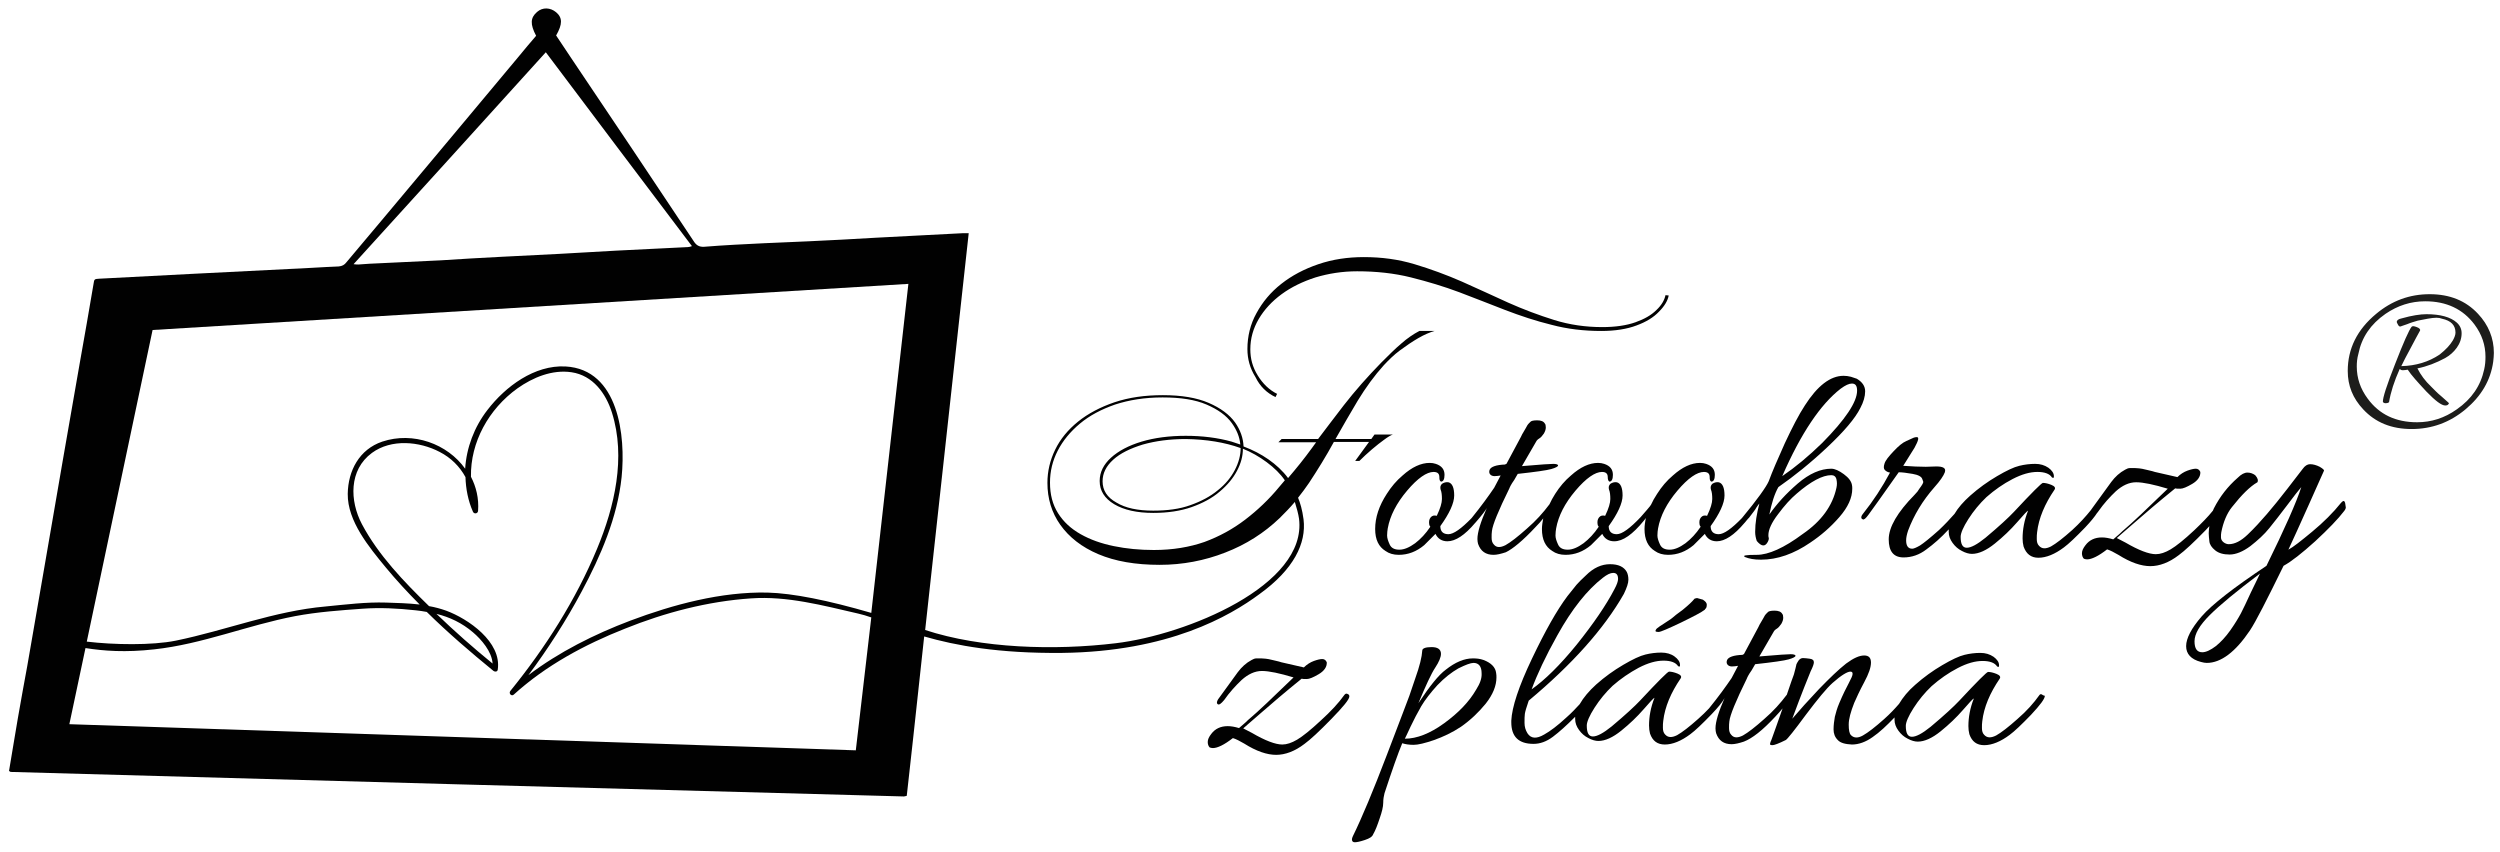
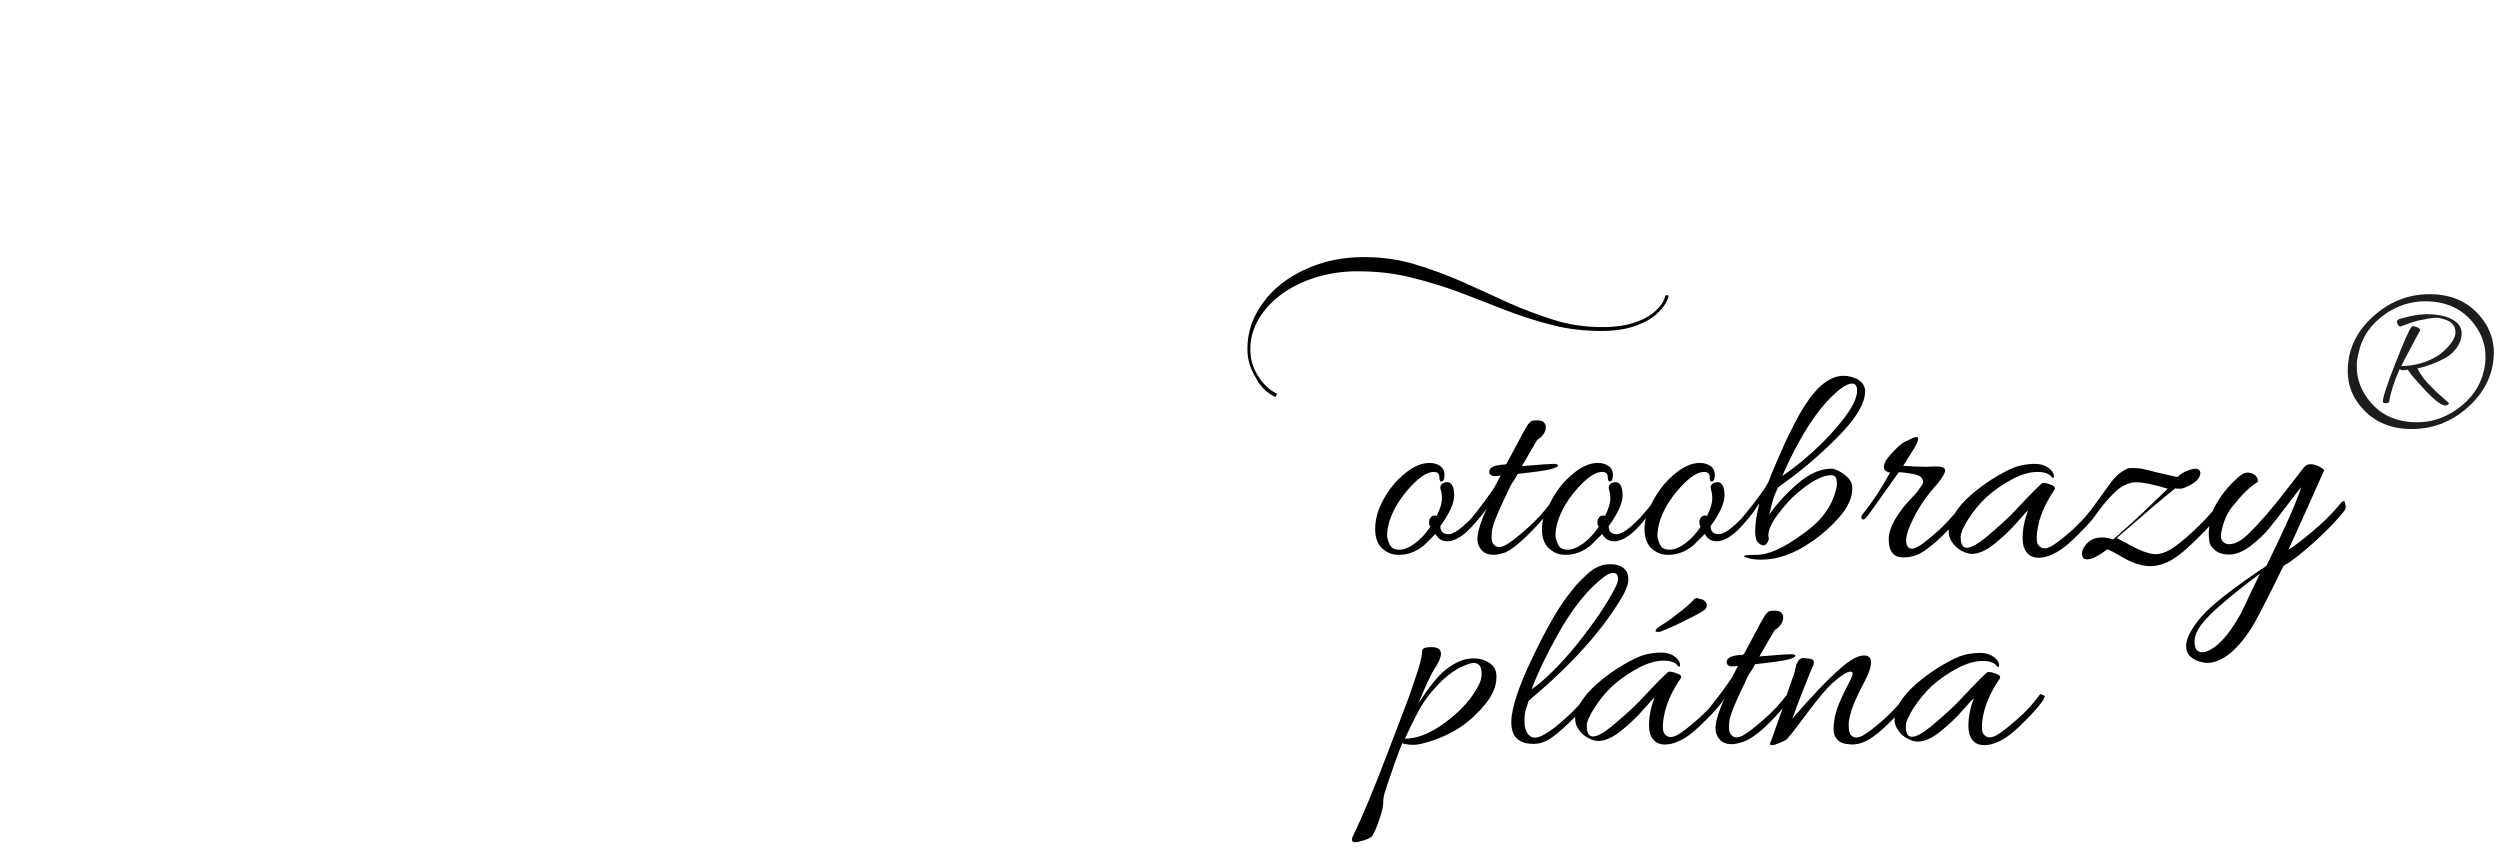
<svg xmlns="http://www.w3.org/2000/svg" version="1.1" id="Vrstva_1" x="0px" y="0px" viewBox="0 0 775 264" style="enable-background:new 0 0 775 264;" xml:space="preserve">
  <style type="text/css">
	.st0{fill:#010101;}
	.st1{fill:#1D1D1B;}
</style>
  <g>
    <path class="st0" d="M395.4,123.1l0.5-1c-2.4-1.2-4.4-3.1-6-5.7c-1.6-2.6-2.3-5.2-2.3-8.1c0-3.4,0.9-6.5,2.6-9.4   c1.7-2.9,4.1-5.5,7.1-7.7c3-2.2,6.5-3.9,10.5-5.2c4-1.2,8.3-1.9,12.9-1.9c5.9,0,11.5,0.6,16.7,1.9c5.2,1.3,10.2,2.8,15,4.6   c4.8,1.8,9.5,3.7,14.2,5.5c4.7,1.8,9.5,3.4,14.4,4.6c4.9,1.3,10,1.9,15.4,1.9c4.3,0,8-0.6,10.9-1.7c3-1.1,5.3-2.5,7-4.3   c1.7-1.7,2.7-3.4,3-5l-1-0.1c-0.3,1.5-1.2,3.1-2.8,4.6c-1.6,1.6-3.7,2.8-6.5,3.8c-2.8,1-6.3,1.5-10.3,1.5c-5.1,0-10.1-0.7-14.9-2.2   c-4.8-1.5-9.6-3.3-14.3-5.4c-4.7-2.2-9.5-4.3-14.3-6.5c-4.8-2.1-9.7-3.9-14.7-5.4c-5-1.5-10.2-2.2-15.7-2.2c-5,0-9.7,0.7-14.1,2.2   c-4.4,1.5-8.2,3.5-11.5,6.1c-3.3,2.6-5.8,5.6-7.7,9.1c-1.9,3.4-2.8,7.2-2.8,11.1c0,3.1,0.8,6,2.5,8.7   C390.6,119.8,392.7,121.8,395.4,123.1" />
    <path class="st0" d="M476,163.4c1-1,1.8-1.9,2.4-2.7c-0.2,1.1-0.4,2.2-0.4,3.3c0,3.3,1.1,5.5,3.2,6.8c1.1,0.8,2.5,1.2,4.1,1.2   c2.9,0,5.5-1,7.9-3c1.1-1.1,2.3-2.3,3.5-3.5c0.7,1.5,2,2.3,3.7,2.3c2.7,0,5.7-2.1,9.2-6.4c0.2-0.3,0.4-0.5,0.6-0.8   c-0.2,1.1-0.4,2.3-0.4,3.4c0,3.3,1.1,5.5,3.2,6.8c1.1,0.8,2.5,1.2,4.1,1.2c2.9,0,5.5-1,7.9-3c1.1-1.1,2.3-2.3,3.5-3.5   c0.7,1.5,2,2.3,3.7,2.3c2.5,0,5.4-1.9,8.6-5.7c0,0,0.1-0.1,0.1-0.1c0.3-0.4,0.6-0.7,0.9-1.1c0.1-0.1,0.3-0.3,0.4-0.4   c0.1-0.1,0.2-0.3,0.3-0.4c1-1.3,1.7-2.2,2-2.8c0.4-0.6,0.7-1,0.9-1.2c-0.8,3.1-1.3,6-1.3,8.8c0,1,0.2,1.9,0.5,2.8   c1.5,1.8,2.6,1.8,3.4,0.3c0.3-0.6,0.4-1,0.3-1.3c-0.1-0.3-0.1-0.5-0.1-0.8c0-1.7,1-3.9,3-6.5c2-2.7,3.9-4.8,5.8-6.4   c4.4-3.8,8-5.7,10.7-5.7c0.8,0,1.4,0.4,1.6,1.3c0.2,0.9,0.2,1.7,0,2.6c-1.2,5.6-4.7,10.4-10.4,14.3c-5.9,4.4-10.7,6.5-14.3,6.5   c-3.4,0-4.6,0.2-3.6,0.7c1.2,0.5,2.8,0.8,4.9,0.8c5.1,0,10.2-1.8,15.3-5.3c3.3-2.2,6.3-4.8,9-7.9c2.7-3.1,4-6,4-8.8   c0-0.4,0-0.8-0.1-1.2c-0.2-1.1-1-2.2-2.5-3.3c-1.5-1.1-2.8-1.7-3.9-1.7c-3.3,0-6.8,1.5-10.4,4.6c-3.6,3.1-6.5,6.3-8.8,9.6   c0.7-3.5,1.6-6.4,2.8-8.5c4.9-3.4,10-7.5,15.2-12.4c5.2-4.9,8.6-8.9,10.2-12.1c1-1.9,1.5-3.6,1.5-5.2c0-1.6-0.9-2.9-2.6-3.9   l-1.8-0.6c-0.8-0.2-1.5-0.3-2.3-0.3c-4.1,0-8.1,3.1-12,9.2c-1.9,2.9-3.9,6.8-6.2,11.7c-2.2,4.9-3.9,8.8-5,11.8   c-0.8,1.8-3.5,5.6-8.3,11.4c0,0,0,0,0,0c-3.2,3.3-5.6,5-7.2,5c-1.6,0-2.5-0.8-2.5-2.5c2.8-3.9,4.3-7.1,4.3-9.5   c0-2.4-0.6-3.8-1.8-4.1c-0.8-0.1-1.4,0.1-2,0.5c-0.5,0.5-0.6,1.1-0.4,1.8c0.3,0.7,0.4,1.7,0.4,2.9c0,1.2-0.5,2.9-1.6,5.2   c-0.8-0.2-1.4-0.1-1.9,0.5c-0.5,0.6-0.6,1.4-0.4,2.4l0.3,0.5c-1.4,2.1-3,3.8-4.7,5.1c-1.8,1.3-3.4,2-4.9,2c-1.5,0-2.5-0.5-3-1.6   c-0.5-1.1-0.8-2-0.8-2.8c0-0.8,0.1-1.6,0.2-2.2c0.7-3.9,2.7-7.8,6-11.7c3.3-3.9,6.1-5.8,8.2-5.8c1.2,0,1.8,0.5,1.8,1.6   c0,0.8,0.1,1.2,0.5,1.4c0.7,0,1.1-0.7,1.1-2.1c0-1.7-0.9-2.8-2.7-3.4c-0.6-0.2-1.2-0.3-1.9-0.3c-2.7,0-5.5,1.3-8.4,3.9   c-1.9,1.6-3.5,3.5-4.9,5.7c-0.8,1.2-1.4,2.3-1.9,3.4c-0.1,0.1-0.2,0.2-0.2,0.3c-0.4,0.5-1.4,1.7-3,3.5c-3.3,3.5-5.8,5.3-7.4,5.3   c-1.6,0-2.5-0.8-2.5-2.5c2.8-3.9,4.3-7.1,4.3-9.5c0-2.4-0.6-3.8-1.8-4.1c-0.8-0.1-1.4,0.1-2,0.5c-0.5,0.5-0.6,1.1-0.4,1.8   c0.3,0.7,0.4,1.7,0.4,2.9c0,1.2-0.5,2.9-1.6,5.2c-0.8-0.2-1.4-0.1-1.9,0.5c-0.5,0.6-0.6,1.4-0.4,2.4l0.3,0.5   c-1.4,2.1-3,3.8-4.7,5.1c-1.8,1.3-3.4,2-4.9,2c-1.5,0-2.5-0.5-3-1.6c-0.5-1.1-0.8-2-0.8-2.8c0-0.8,0.1-1.6,0.2-2.2   c0.7-3.9,2.7-7.8,6-11.7c3.3-3.9,6.1-5.8,8.2-5.8c1.2,0,1.8,0.5,1.8,1.6c0,0.8,0.2,1.2,0.5,1.4c0.7,0,1.1-0.7,1.1-2.1   c0-1.7-0.9-2.8-2.7-3.4c-0.6-0.2-1.2-0.3-1.9-0.3c-2.7,0-5.5,1.3-8.4,3.9c-1.9,1.6-3.5,3.5-4.9,5.7c-0.7,1.1-1.3,2.2-1.8,3.3   c0,0-0.1,0-0.1,0.1c-1.8,2.4-4,4.9-6.9,7.4c-2.8,2.5-5,4.2-6.6,5.1c-1.6,0.8-2.8,0.8-3.6-0.2c-0.5-0.5-0.7-1.2-0.7-2.1   c0-0.8,0-1.5,0.1-2.1c0.2-1.9,2-6.3,5.4-13.2c0.1-0.3,0.5-1.2,1.5-2.6c0.4-0.7,0.8-1.4,1.1-1.9c5.5-0.6,9-1.1,10.4-1.5   c1.4-0.4,2.1-0.8,2.1-1.1c0-0.3-0.5-0.5-1.5-0.5c-1,0-3.8,0.2-8.5,0.6l-1.2,0.1l4.4-7.6c0.2-0.4,0.5-0.7,1-1   c0.5-0.3,0.9-0.8,1.4-1.5c0.4-0.7,0.6-1.3,0.6-1.9c0-0.6-0.1-1-0.3-1.2c-0.4-0.7-1.2-1-2.4-1c-1.2,0-1.9,0.2-2.1,0.5l-0.4,0.4   c-0.1,0.1-0.3,0.3-0.5,0.6c-0.2,0.3-0.3,0.6-0.5,0.9c-0.2,0.3-0.4,0.7-0.7,1.2c-0.3,0.5-0.6,1-0.8,1.5l-4.5,8.4   c-0.2,0-0.3,0.1-0.4,0.2c-2.8,0.1-4.4,0.7-4.8,1.6c-0.2,0.5-0.2,1,0.1,1.4c0.3,0.4,0.8,0.6,1.4,0.6c0.6,0,1.3-0.1,1.9-0.2   c-1.3,2.5-2,3.8-2,3.8c-1.7,2.5-4,5.7-7,9.4c0,0,0,0,0,0c-3.2,3.3-5.6,5-7.2,5c-1.6,0-2.5-0.8-2.5-2.5c2.8-3.9,4.3-7.1,4.3-9.5   c0-2.4-0.6-3.8-1.8-4.1c-0.8-0.1-1.4,0.1-2,0.5c-0.5,0.5-0.6,1.1-0.4,1.8c0.3,0.7,0.4,1.7,0.4,2.9c0,1.2-0.5,2.9-1.6,5.2   c-0.8-0.2-1.4-0.1-1.9,0.5c-0.5,0.6-0.6,1.4-0.4,2.4l0.3,0.5c-1.4,2.1-3,3.8-4.7,5.1c-1.8,1.3-3.4,2-4.9,2c-1.5,0-2.5-0.5-3-1.6   c-0.5-1.1-0.8-2-0.8-2.8c0-0.8,0.1-1.6,0.2-2.2c0.7-3.9,2.7-7.8,6-11.7c3.3-3.9,6.1-5.8,8.2-5.8c1.2,0,1.8,0.5,1.8,1.6   c0,0.8,0.1,1.2,0.5,1.4c0.7,0,1.1-0.7,1.1-2.1c0-1.7-0.9-2.8-2.7-3.4c-0.6-0.2-1.2-0.3-1.9-0.3c-2.7,0-5.5,1.3-8.4,3.9   c-1.9,1.6-3.5,3.5-4.9,5.7c-2.4,3.7-3.6,7.3-3.6,10.9c0,3.3,1.1,5.5,3.2,6.8c1.1,0.8,2.5,1.2,4.1,1.2c2.9,0,5.5-1,7.9-3   c1.1-1.1,2.3-2.3,3.5-3.5c0.7,1.5,2,2.3,3.7,2.3c2.5,0,5.4-1.9,8.6-5.7c0,0,0.1-0.1,0.1-0.1c2.1-2.4,3.2-3.9,3.5-4.5   c-1.9,4.3-2.9,7.5-2.9,9.6c0,0.6,0.1,1.1,0.2,1.5c0.8,2.3,2.4,3.4,4.8,3.4c1,0,2.3-0.3,3.8-0.8C468.9,170.2,472.1,167.6,476,163.4    M570.6,120.5c1.5-1.1,2.6-1.6,3.5-1.6c1.1,0,1.6,0.7,1.6,2.2c0,3.5-3.6,8.9-10.8,16.2c-4.2,4.1-8.3,7.5-12.4,10.3   C558.3,134.3,564.4,125.3,570.6,120.5" />
    <path class="st0" d="M726.9,155.7c-0.2-0.6-0.6-0.5-1.2,0.2c-2.4,3-5.4,6-8.9,8.9c-3.5,2.9-5.9,4.8-7.4,5.6   c1.3-2.8,3.5-7.6,6.4-14.1c2.9-6.6,4.5-10,4.6-10.3c0.2-0.3-0.3-0.7-1.3-1.3c-1-0.5-2-0.8-3-0.8c-0.8,0-1.6,0.5-2.3,1.5   c-0.8,1-2.3,3-4.7,6.1c-2.4,3.1-4.5,5.7-6.4,7.9c-1.9,2.2-3.8,4.3-5.9,6.3c-2.1,2-4,3-5.9,3c-0.5,0-1.1-0.2-1.6-0.6   c-0.5-0.4-0.8-0.9-0.8-1.5s0-1.2,0.1-1.6c0.6-3.1,1.7-5.8,3.3-7.8c3-3.8,5.6-6.4,7.9-7.7c0.3-0.6,0.1-1.3-0.7-2.2   c-0.7-0.5-1.5-0.8-2.4-0.8c-0.9,0-1.9,0.5-3,1.6c-3.1,2.7-5.5,5.8-7.4,9.5c-0.1,0.2-0.2,0.4-0.3,0.7c-1.5,1.9-3.5,3.9-5.8,6.1   c-3.1,2.9-5.6,4.9-7.3,5.9c-1.7,1-3.2,1.5-4.6,1.5c-2.1,0-5.3-1.2-9.4-3.6l-2.7-1.4c0.4-0.3,2.1-1.9,5.4-4.7   c3.2-2.8,7.4-6.4,12.7-10.7c0.3,0.1,0.8,0.1,1.6,0.1c0.8,0,2-0.5,3.7-1.5c1.7-1,2.6-2.3,2.5-3.7c-0.3-0.7-0.8-1-1.4-1   s-1.5,0.2-2.6,0.6c-1.1,0.4-2.2,1.1-3.1,2l-7-1.6c-0.2-0.1-1-0.3-2.3-0.6c-1.3-0.3-2.1-0.5-2.5-0.5c-0.4,0-0.9-0.1-1.4-0.1   c-0.5,0-1.1,0-1.5,0c-0.5,0-1,0.2-1.5,0.5c-1.7,0.9-3.1,2.2-4.3,3.8l-6.1,8.4c-0.1,0.1-0.1,0.2-0.2,0.3c-1.6,2-3.5,4.1-5.8,6.2   c-2.8,2.5-5,4.2-6.6,5.1c-1.6,0.8-2.8,0.8-3.7-0.2c-0.5-0.5-0.7-1.2-0.7-2.1c0-0.8,0-1.5,0.1-2.1c0.5-4.4,2.4-8.8,5.4-13.2   c0.4-0.6,0-1.1-1-1.5c-1-0.4-1.9-0.6-2.6-0.6c-0.4,0-3.4,3-9,9c-1.6,1.7-4.5,4.4-8.8,8c-2.6,2.1-4.5,3.1-5.8,3.1   c-1.3,0-1.9-1.1-1.9-3.4c0-1.1,0.8-3,2.4-5.5c1.6-2.5,3.5-4.8,5.6-6.8c2.5-2.2,5.2-4.1,8.1-5.6c2.9-1.5,5.4-2.2,7.7-2.2   c2.3,0,3.8,0.6,4.5,1.7c0.2,0.1,0.4,0.2,0.5,0.1c0.1-0.1,0.1-0.2,0.1-0.5c0-0.9-0.6-1.8-1.7-2.6c-1.2-0.8-2.5-1.2-4.1-1.2   c-1.6,0-3.3,0.2-4.9,0.6c-1.7,0.4-4,1.5-6.9,3.2c-2.9,1.7-5.7,3.7-8.4,6.1c-2,1.8-3.7,3.7-4.8,5.6c-1.4,1.6-3,3.3-4.8,5   c-2.8,2.5-4.8,4.1-5.9,4.8c-1.2,0.7-2,1-2.4,1c-1.3,0-1.9-0.9-1.9-2.6c0-0.8,0.2-1.8,0.6-3c1.8-4.8,4.5-9.3,8.2-13.5   c1.7-1.9,2.8-3.5,3.2-4.6c0.2-0.7,0.1-1.1-0.4-1.4c-0.5-0.3-1.2-0.4-2.3-0.4l-3.2,0.1c-1.9,0-4.3-0.1-7-0.3l3.5-5.6   c1.2-2.2,1.5-3.3,0.7-3.3c-0.4,0-0.7,0.1-1,0.2c-0.3,0.1-1,0.5-2.2,1c-1.2,0.5-2.5,1.6-4,3.2c-1.5,1.6-2.5,2.8-2.8,3.8   c-0.3,0.9-0.3,1.6,0.1,2c0.4,0.4,0.9,0.7,1.6,0.8c-2.4,4.5-5.2,8.8-8.4,12.8c-0.4,0.5-0.5,0.8-0.5,1.1c0,0.2,0.1,0.5,0.5,0.6   c0.3,0.2,0.9-0.3,1.7-1.4c0.8-1.1,4-5.5,9.4-13.2c1.1,0,2.5,0.2,4.3,0.5c1.8,0.3,2.8,0.9,3,1.6l0.3,0.8c0.1,0.3-0.3,1-1.2,2.2   l-0.6,0.9c-0.2,0.2-0.5,0.6-0.9,1c-5.3,5.4-8,10-8,13.8c0,3.7,1.5,5.6,4.6,5.6c2.5,0,4.9-0.8,7.1-2.5c2.2-1.6,4.5-3.6,6.9-6.2   c0,0,0,0,0,0c0,0.3,0,0.5,0,0.8c0,1.2,0.4,2.3,1.2,3.4c0.8,1.1,1.7,1.9,2.9,2.5c1.1,0.6,2.2,0.9,3.1,0.9c2.1,0,4.5-1.1,7.1-3.2   c2.6-2.1,4.9-4.3,6.9-6.6c2-2.3,3.1-3.5,3.4-3.6c-1.2,3-1.7,5.9-1.7,8.6c0,0.9,0.1,1.7,0.3,2.5c0.8,2.3,2.3,3.5,4.6,3.5   c2.4,0,5.1-1.1,7.9-3.2c1.5-1.1,3.7-3.2,6.6-6.2c1.8-1.9,3-3.4,3.7-4.5c0.1-0.1,0.3-0.3,0.4-0.5c1.6-2.3,3.5-4.4,5.4-6.2   c2-1.8,4.1-2.8,6.3-2.8c2.2,0,5.5,0.7,9.8,2c-6.4,6.2-11,10.6-14.1,13.2c-0.2,0.2-1.1,1.1-2.8,2.5c-1.3-0.4-2.5-0.6-3.5-0.6   c-2.2,0-3.9,0.8-5.1,2.4c-0.7,0.9-1.1,1.7-1.1,2.5c0,0.7,0.2,1.3,0.6,1.7c0.3,0.1,0.6,0.2,1,0.2c1.4,0,3.5-1,6.2-3.1   c1,0.3,2.1,0.9,3.5,1.7c3.8,2.4,7.1,3.5,9.9,3.5c2.8,0,5.8-1.1,8.8-3.4c1.8-1.3,4.6-3.9,8.3-7.7c0.4-0.5,0.9-0.9,1.2-1.3   c-0.1,0.7-0.2,1.5-0.2,2.2c0,0.7,0.1,1.5,0.2,2.5c0.1,1,0.7,1.9,1.8,2.8c1.1,0.9,2.6,1.3,4.5,1.3c1.9,0,4.1-0.9,6.4-2.6   c2.3-1.8,4.3-3.6,5.9-5.6c1.6-2,3.5-4.4,5.6-7.2c2.1-2.8,3.5-4.6,4.3-5.5c-1.5,4.7-5.1,12.8-10.8,24.4c-10.2,6.8-16.9,12-20.1,15.7   s-4.8,6.8-4.8,9.2s1.5,4.1,4.6,4.9c0.7,0.2,1.3,0.3,1.8,0.3c4.4,0,8.9-3.4,13.4-10.1c1.8-2.7,5.2-9.4,10.4-20   c2.4-1.3,5.7-3.9,9.8-7.6c4.1-3.8,7.1-6.9,9-9.4c0.4-0.5,0.5-0.9,0.5-1.1C727,156,727,155.8,726.9,155.7 M697.8,183.6   c-1.3,2.9-2.4,5.1-3.1,6.5c-0.8,1.5-1.9,3.3-3.3,5.3c-1.5,2.1-3,3.7-4.5,4.9c-1.6,1.2-3,1.9-4.2,1.9c-1.6,0-2.4-1.1-2.4-3.4   c0-2.3,1.6-5,4.7-8.1c3.1-3.1,8.3-7.4,15.6-12.9C700.1,178.8,699.2,180.8,697.8,183.6" />
-     <path class="st0" d="M417.7,215.1c-0.4-0.2-0.7,0-1,0.4c-1.7,2.4-4.1,5-7.3,7.9c-3.1,2.9-5.6,4.9-7.3,5.9c-1.7,1-3.2,1.5-4.6,1.5   c-2.1,0-5.3-1.2-9.4-3.6l-2.7-1.4c0.4-0.3,2.1-1.9,5.4-4.7c3.2-2.8,7.4-6.4,12.7-10.7c0.3,0.1,0.8,0.1,1.6,0.1c0.8,0,2-0.5,3.7-1.5   c1.7-1,2.6-2.3,2.5-3.7c-0.3-0.7-0.8-1-1.4-1c-0.6,0-1.5,0.2-2.6,0.6c-1.1,0.4-2.2,1.1-3.1,2l-7-1.6c-0.2-0.1-1-0.3-2.3-0.6   c-1.3-0.3-2.1-0.5-2.5-0.5c-0.4,0-0.9-0.1-1.4-0.1c-0.5,0-1.1,0-1.5,0c-0.5,0-1,0.2-1.5,0.5c-1.7,0.9-3.1,2.2-4.3,3.8l-6.1,8.4   c-0.4,0.7-0.5,1.2-0.1,1.5c0.4,0.3,1-0.1,2-1.3c1.6-2.3,3.5-4.4,5.4-6.2c2-1.8,4.1-2.8,6.3-2.8c2.2,0,5.5,0.7,9.8,2   c-6.4,6.2-11,10.6-14.1,13.2c-0.2,0.2-1.1,1.1-2.8,2.5c-1.3-0.4-2.5-0.6-3.5-0.6c-2.2,0-3.9,0.8-5.1,2.4c-0.7,0.9-1.1,1.7-1.1,2.5   c0,0.7,0.2,1.3,0.6,1.7c0.3,0.1,0.6,0.2,1,0.2c1.4,0,3.5-1,6.2-3.1c1,0.3,2.1,0.9,3.5,1.7c3.8,2.4,7.1,3.5,9.9,3.5s5.8-1.1,8.8-3.4   c1.8-1.3,4.6-3.9,8.3-7.7c3.7-3.8,5.6-6.1,5.6-7C418.3,215.4,418.1,215.3,417.7,215.1" />
    <path class="st0" d="M459.9,204.6c-1.1-0.4-2.2-0.5-3.3-0.5c-2.7,0-5.5,1.2-8.4,3.5c-2.2,1.6-5,5.1-8.5,10.4c2.3-5.5,4-9.2,5.2-11   c1.2-1.8,1.8-3.3,1.8-4.3c0-1.4-1-2.1-2.9-2.1c-1.9,0-2.9,0.4-2.9,1.1c-0.1,1.9-0.8,4.8-2.2,8.7c-0.8,2.3-1.4,4.1-1.8,5.3   c-0.4,1.2-2.8,7.3-7,18.4c-4.2,11-7.7,19.4-10.5,25.1c-0.2,0.4-0.3,0.8-0.3,1c0,0.6,0.3,0.9,0.9,0.9c0.6,0,1.6-0.2,3.1-0.7   c1.5-0.5,2.3-1,2.6-1.8c0.7-1.2,1.3-2.8,2-4.9c0.7-2,1.1-3.6,1.1-4.8c0-1.2,0.2-2.2,0.4-3c2.4-7.3,4.2-12.4,5.5-15.5   c0.9,0.3,2.1,0.5,3.5,0.5c1.4,0,3.5-0.5,6.4-1.5c2.8-1,5.6-2.3,8.3-4.1c3-2.1,5.5-4.5,7.7-7.2c2.2-2.8,3.3-5.5,3.3-8.1   c0-0.4,0-0.9-0.1-1.4C463.6,206.9,462.3,205.5,459.9,204.6 M457.6,213.8c-2.2,3.8-5.5,7.2-9.9,10.4c-4.4,3.2-8.5,4.8-12.2,4.8   c0.2-0.4,0.8-1.6,1.8-3.8c1-2.1,2.1-4.2,3.3-6.3c1.2-2,2.9-4.2,5-6.5c2.2-2.3,4.4-4,6.5-5.2c2.2-1.1,3.8-1.7,4.7-1.7   c1.6,0,2.5,1.1,2.5,3.2C459.4,210.3,458.8,211.9,457.6,213.8" />
    <path class="st0" d="M527.9,185.9l-1.8-0.5c-0.2,0-0.5,0.1-0.8,0.2c-0.7,0.9-1.9,2-3.6,3.4c-1.8,1.3-2.8,2.1-3.1,2.4   c-0.3,0.3-0.9,0.7-1.7,1.2c-0.8,0.5-1.6,1.1-2.3,1.5c-0.7,0.5-1.1,0.8-1.2,1c-0.1,0.2-0.2,0.3-0.2,0.5c0,0.2,0.3,0.3,1,0.3   c0.6,0,2.9-1,6.9-2.9c3.9-1.9,6.4-3.2,7.4-4l0.1-0.2c0.3-0.2,0.5-0.6,0.5-1.3S528.6,186.4,527.9,185.9" />
    <path class="st0" d="M633,215.3c-0.3-0.2-0.6-0.1-0.8,0.2c-1.7,2.4-3.9,4.9-6.8,7.4c-2.8,2.5-5,4.2-6.6,5.1   c-1.6,0.8-2.8,0.8-3.7-0.2c-0.5-0.5-0.7-1.2-0.7-2.1c0-0.8,0-1.5,0.1-2.1c0.5-4.4,2.4-8.8,5.4-13.2c0.4-0.6,0-1.1-1-1.5   c-1-0.4-1.9-0.6-2.6-0.6c-0.4,0-3.4,3-9,9c-1.6,1.7-4.5,4.4-8.8,8c-2.6,2.1-4.5,3.1-5.8,3.1c-1.3,0-1.9-1.1-1.9-3.4   c0-1.1,0.8-3,2.4-5.5c1.6-2.5,3.5-4.8,5.6-6.8c2.5-2.2,5.2-4.1,8.1-5.6c2.9-1.5,5.4-2.2,7.7-2.2c2.3,0,3.8,0.6,4.5,1.7   c0.2,0.1,0.4,0.2,0.5,0.1c0.1-0.1,0.1-0.2,0.1-0.5c0-0.9-0.6-1.8-1.7-2.6c-1.2-0.8-2.5-1.2-4.1-1.2c-1.6,0-3.3,0.2-4.9,0.6   c-1.7,0.4-4,1.5-6.9,3.2c-2.9,1.7-5.7,3.7-8.4,6.1c-2.2,1.9-3.8,3.9-5,5.9c-1.3,1.5-2.8,3.1-4.6,4.7c-2.8,2.5-5,4.2-6.6,5.1   c-1.6,0.9-2.8,0.8-3.7-0.1c-0.5-0.5-0.7-1.6-0.7-3.3c0-1.7,0.6-3.9,1.7-6.7c0.7-1.6,1.7-3.8,3.1-6.4s2.1-4.6,2.1-6.1   c0-1.5-0.7-2.2-2.1-2.2c-1.5,0-3.3,0.8-5.6,2.5c-2.3,1.8-5.1,4.5-8.4,7.9c-3.3,3.5-6.1,6.6-8.3,9.2c3.1-8.4,5.1-13.2,5.7-14.7   c0.7-1.4,1-2.3,1-2.8c0-0.6-0.4-1-1.3-1.1c-0.8-0.1-1.5-0.2-2.1-0.2c-0.5,0-1,0.3-1.3,0.7c-0.3,0.5-0.6,0.9-0.7,1.2   c-0.1,0.4-0.2,0.8-0.3,1.3c-0.1,0.5-0.3,1.1-0.5,1.9c-0.3,0.7-1,2.8-2.2,6.3c0,0-0.1,0.1-0.1,0.1c-1.8,2.4-4,4.9-6.9,7.4   c-2.8,2.5-5,4.2-6.6,5.1c-1.6,0.8-2.8,0.8-3.6-0.2c-0.5-0.5-0.7-1.2-0.7-2.1c0-0.8,0-1.5,0.1-2.1c0.2-1.9,2-6.3,5.4-13.2   c0.1-0.3,0.5-1.2,1.5-2.6c0.4-0.7,0.8-1.4,1.1-1.9c5.5-0.6,9-1.1,10.4-1.5c1.4-0.4,2.1-0.8,2.1-1.1c0-0.3-0.5-0.5-1.5-0.5   c-1,0-3.8,0.2-8.5,0.6l-1.2,0.1l4.4-7.6c0.2-0.4,0.5-0.7,1-1c0.5-0.3,0.9-0.8,1.4-1.5c0.4-0.7,0.6-1.3,0.6-1.9c0-0.6-0.1-1-0.3-1.2   c-0.4-0.7-1.2-1-2.4-1c-1.2,0-1.9,0.2-2.1,0.5c-0.1,0.1-0.2,0.2-0.4,0.4c-0.1,0.1-0.3,0.3-0.5,0.6c-0.2,0.3-0.3,0.6-0.5,0.9   c-0.2,0.3-0.4,0.7-0.7,1.2c-0.3,0.5-0.6,1-0.8,1.5l-4.5,8.4c-0.2,0-0.3,0.1-0.4,0.2c-2.8,0.1-4.4,0.7-4.8,1.6   c-0.2,0.5-0.2,1,0.1,1.4c0.3,0.4,0.8,0.6,1.4,0.6c0.6,0,1.3-0.1,1.9-0.2c-1.3,2.5-2,3.8-2,3.8c-1.7,2.5-4,5.7-7,9.4c0,0,0,0,0,0   c-1,1.1-2.1,2.1-3.3,3.2c-2.8,2.5-5,4.2-6.6,5.1c-1.6,0.8-2.8,0.8-3.7-0.2c-0.5-0.5-0.7-1.2-0.7-2.1c0-0.8,0-1.5,0.1-2.1   c0.5-4.4,2.4-8.8,5.4-13.2c0.4-0.6,0-1.1-1-1.5c-1-0.4-1.9-0.6-2.6-0.6c-0.4,0-3.4,3-9,9c-1.6,1.7-4.5,4.4-8.8,8   c-2.6,2.1-4.5,3.1-5.8,3.1c-1.3,0-1.9-1.1-1.9-3.4c0-1.1,0.8-3,2.4-5.5c1.6-2.5,3.5-4.8,5.6-6.8c2.5-2.2,5.3-4.1,8.1-5.6   c2.9-1.5,5.4-2.2,7.7-2.2c2.3,0,3.8,0.6,4.5,1.7c0.2,0.1,0.4,0.2,0.5,0.1c0.1-0.1,0.1-0.2,0.1-0.5c0-0.9-0.6-1.8-1.7-2.6   s-2.5-1.2-4.1-1.2c-1.6,0-3.3,0.2-4.9,0.6c-1.7,0.4-4,1.5-6.9,3.2c-2.9,1.7-5.7,3.7-8.4,6.1c-2.2,2-3.9,4-5.1,6.1   c-1.2,1.3-2.5,2.7-4.1,4.1c-2.8,2.6-5.1,4.3-6.9,5.3c-2.4,1.4-4.1,1.3-5.2-0.4c-0.6-1-0.9-2-0.9-3.2s0-2.1,0.1-2.8   c0.1-0.7,0.5-2.1,1.2-4.1c13.4-11.2,23.3-22.2,29.5-33.1c0.9-1.9,1.4-3.3,1.4-4.4c0-1-0.2-1.8-0.5-2.4c-0.9-1.6-2.6-2.4-5.2-2.4   c-2.6,0-5.1,1.1-7.5,3.5c-1.3,1.2-2.2,2.1-2.9,2.9l-2.8,3.5c-3.3,4.4-6.9,10.8-11,19.4c-4.1,8.6-6.2,15-6.4,19.2v0.5   c0,4.5,2.3,6.7,6.9,6.7c2,0,4-0.7,6-2.2c2-1.5,4.2-3.5,6.7-6c0.1-0.1,0.1-0.1,0.2-0.2c0,0.2,0,0.5,0,0.7c0,1.2,0.4,2.3,1.2,3.4   c0.8,1.1,1.7,1.9,2.9,2.5c1.1,0.6,2.2,0.9,3.1,0.9c2.1,0,4.5-1.1,7.1-3.2c2.6-2.1,4.9-4.3,6.9-6.6c2-2.3,3.1-3.5,3.4-3.6   c-1.2,3-1.7,5.9-1.7,8.6c0,0.9,0.1,1.7,0.3,2.5c0.8,2.3,2.3,3.4,4.6,3.4c2.4,0,5.1-1.1,7.9-3.2c1.5-1.1,3.7-3.2,6.6-6.2   c2-2.1,3.3-3.7,3.9-4.8c0.1-0.2,0.2-0.3,0.2-0.4c-1.9,4.3-2.9,7.5-2.9,9.6c0,0.6,0.1,1.1,0.2,1.5c0.8,2.3,2.4,3.4,4.8,3.4   c1,0,2.3-0.3,3.8-0.8c2.6-1,5.8-3.5,9.7-7.7c0.9-1,1.7-1.8,2.3-2.6c-0.7,1.9-1.3,3.7-1.9,5.4c-1.1,3-1.6,4.6-1.8,4.9   c-0.1,0.3-0.2,0.6-0.2,0.8s0.3,0.3,0.8,0.3s1.9-0.5,4.1-1.6c0.5-0.3,2.6-2.9,6.2-7.8c3.7-4.9,6.4-8.2,8.3-9.9   c2.7-2.4,4.6-3.5,5.5-3.5c0.5,0,0.7,0.2,0.7,0.7s-0.4,1.4-1.2,2.9c-0.8,1.5-1.8,3.5-2.9,6.1c-0.7,1.6-1.1,3.1-1.4,4.3   c-0.2,1.2-0.4,2.5-0.4,3.9c0,1.3,0.4,2.4,1.3,3.3c0.8,0.9,2.3,1.3,4.4,1.4c2.1,0,4.3-0.8,6.4-2.3c2.2-1.5,4.4-3.6,6.8-6.1   c0,0.2,0,0.4,0,0.7c0,1.2,0.4,2.3,1.2,3.4c0.8,1.1,1.7,1.9,2.9,2.5c1.1,0.6,2.2,0.9,3.1,0.9c2.1,0,4.5-1.1,7.1-3.2   c2.6-2.1,4.9-4.3,6.9-6.6c2-2.3,3.1-3.5,3.4-3.6c-1.2,3-1.7,5.9-1.7,8.6c0,0.9,0.1,1.7,0.3,2.5c0.8,2.3,2.3,3.4,4.6,3.4   c2.4,0,5.1-1.1,7.9-3.2c1.5-1.1,3.7-3.2,6.6-6.2c2.9-3.1,4.3-5,4.3-5.9C633.4,215.6,633.3,215.5,633,215.3 M482.8,196.9   c4.5-8.1,9.2-14,14.1-17.8c1.3-1,2.3-1.5,3.2-1.5c1,0,1.5,0.6,1.5,1.9c0,0.7-0.4,1.8-1.1,3.1c-2.6,5-6.5,10.7-11.7,17.2   c-5.2,6.4-9.9,11-14,13.9C476.5,209.1,479.1,203.5,482.8,196.9" />
-     <path class="st0" d="M404.1,161c-0.4-3-1-5-1.7-6.7c1.2-1.5,2.3-3,3.4-4.6c2.7-4.1,5.3-8.3,7.7-12.7h10.9l-4.3,5.9h1.3   c1.2-1.2,2.5-2.4,3.9-3.6c1.4-1.2,2.7-2.2,3.8-3c1.2-0.9,2.1-1.4,2.7-1.6h-5.7l-1,1.4h-11.1c2.3-4.1,4.6-8,6.9-11.9   c2.5-4.1,5.2-7.8,8.1-11c1.5-1.6,3.1-3.2,5-4.6c1.9-1.4,3.8-2.7,5.7-3.8c1.9-1.1,3.6-1.8,5-2.2h-4.7c-1.9,1-3.8,2.3-5.6,3.9   c-1.9,1.6-3.9,3.6-6.2,5.9c-4.2,4.3-8.1,8.7-11.6,13.2c-2.8,3.6-5.4,7.1-8,10.5h-11.3l-1,1H408c-0.4,0.6-0.9,1.2-1.3,1.8   c-2.4,3.3-4.9,6.4-7.4,9.3c-1.6-2.2-3.8-4.2-6.1-5.8c-2.3-1.6-4.8-2.9-7.7-4c-0.1-2.6-1-5.1-2.6-7.4c-1.8-2.5-4.5-4.5-8.2-6.1   c-3.7-1.6-8.4-2.4-14.2-2.4c-5.6,0-10.5,0.7-15,2.2c-4.4,1.5-8.2,3.5-11.3,6c-3.1,2.5-5.5,5.4-7.1,8.7c-1.6,3.3-2.4,6.7-2.4,10.3   c0,4.8,1.3,9.2,4,13c2.7,3.8,6.6,6.9,11.8,9.1c5.2,2.2,11.5,3.3,19,3.3c7.1,0,13.9-1.3,20.3-3.8c6.5-2.5,12.1-6.1,16.9-10.7   c1.6-1.6,3.2-3.2,4.7-5c0.6,1.9,1.1,3.8,1.3,5.2c2.6,20.7-35,36-56.8,38.6c-19,2.3-41.8,1.6-59.1-4.1c0,0,0,0,0,0   c4.6-41.9,10.7-97.3,13.5-123c-0.8,0-1.4,0-2,0c-9,0.5-17.9,0.9-26.9,1.4c-6.9,0.4-13.8,0.8-20.7,1.1c-4.6,0.2-9.2,0.4-13.8,0.6   c-6.2,0.3-12.4,0.6-18.6,1.1c-1.6,0.1-2.5-0.5-3.3-1.8c-12.6-19-25.3-37.9-38-56.8c-1.5-2.3-3.1-4.6-4.6-6.9c2-3.5,2-5.5,0-7.2   c-1.8-1.5-4.2-1.6-5.9-0.1c-2.1,1.8-2.2,3.8-0.3,7.4c-1.8,2.1-3.6,4.2-5.3,6.3c-6.9,8.3-13.9,16.6-20.8,24.9   c-7,8.4-14.1,16.8-21.1,25.2c-3.9,4.6-7.7,9.2-11.6,13.8c-0.6,0.8-1.3,1.2-2.4,1.3c-5.2,0.2-10.5,0.6-15.7,0.8   c-9.9,0.5-19.8,1-29.8,1.5c-9.6,0.5-19.2,1-28.8,1.5c-1.4,0.1-1.5,0.1-1.7,1.6c-1.4,8.2-2.8,16.4-4.3,24.7   c-1.8,10.1-3.5,20.3-5.3,30.4c-1.2,7-2.4,13.9-3.6,20.9c-0.6,3.7-1.3,7.3-1.9,11c-1.4,7.9-2.7,15.8-4.1,23.7   c-0.9,5.2-1.8,10.5-2.8,15.7c-1,5.6-2,11.2-2.9,16.8c-0.4,2.6-0.9,5.2-1.3,7.8c0.2,0.1,0.4,0.3,0.6,0.3   c92.3,2.6,184.5,5.1,276.8,7.6c0.2,0,0.5-0.1,0.9-0.2c0.7-6,2.8-25.3,5.4-49.4c9.7,2.8,23,5.3,42.8,5.1c33-0.4,51.9-11.4,61.1-18.2   C401.1,176.5,405,168.4,404.1,161 M386,161.1c-3.8,2.9-8,5.2-12.6,6.9c-4.6,1.6-9.8,2.5-15.7,2.5c-4.4,0-8.5-0.4-12.4-1.2   c-3.9-0.8-7.3-2-10.3-3.7c-3-1.7-5.3-3.8-7-6.5c-1.7-2.7-2.5-5.8-2.5-9.5c0-3.5,0.8-6.8,2.4-9.9c1.6-3.1,3.9-5.9,6.9-8.4   c3-2.5,6.6-4.4,10.9-5.9c4.3-1.4,9.2-2.2,14.7-2.2c5.6,0,10.1,0.7,13.6,2.2c3.5,1.5,6.2,3.4,7.9,5.8c1.5,2.1,2.4,4.3,2.6,6.6   c-0.9-0.3-1.8-0.6-2.7-0.9c-4.3-1.2-9.1-1.8-14.2-1.8c-5.1,0-9.7,0.6-13.7,1.8c-4,1.2-7.2,2.9-9.5,5c-2.3,2.1-3.5,4.5-3.5,7.2   c0,3,1.5,5.4,4.5,7.2c3,1.8,7.1,2.7,12.1,2.7c4.5,0,8.5-0.6,11.9-1.8c3.4-1.2,6.4-2.8,8.7-4.8c2.4-2,4.2-4.2,5.4-6.5   c1.2-2.3,1.8-4.5,1.8-6.8c5,2,10.4,5.9,13,9.8c-0.6,0.7-1.1,1.3-1.7,2C393.4,154.8,389.8,158.2,386,161.1 M384.6,138.9   c0,2.2-0.6,4.5-1.8,6.8c-1.2,2.3-2.9,4.4-5.3,6.3c-2.3,1.9-5.1,3.4-8.5,4.6c-3.3,1.2-7.2,1.7-11.5,1.7c-4.8,0-8.6-0.8-11.4-2.5   c-2.9-1.6-4.3-3.8-4.3-6.6c0-2.5,1.1-4.7,3.3-6.7c2.2-2,5.3-3.5,9.2-4.7c3.9-1.1,8.3-1.7,13.3-1.7   C373.9,136.2,379.6,137.1,384.6,138.9 M169.2,16.2c15.1,20.1,30.1,40,45.3,60.1c-0.6,0.2-0.9,0.3-1.3,0.3   c-7.4,0.4-14.8,0.7-22.2,1.1c-5.9,0.3-11.7,0.7-17.6,1c-5.9,0.3-11.9,0.6-17.8,0.9c-6.3,0.3-12.6,0.7-18.9,1.1   c-6.3,0.3-12.5,0.6-18.8,0.9c-2.3,0.1-4.5,0.2-6.8,0.4c-0.4,0-0.7,0-1.5-0.1C129.6,59.9,149.3,38.2,169.2,16.2 M47.3,102.3   L281.6,88l-11.5,102c-13.4-3.9-24.3-6.1-32.2-6.3c-14.3-0.3-29.2,3.7-42.5,8.7c-11.1,4.2-22.1,9.7-31.6,16.9   c6.1-8.2,11.7-16.9,16.5-25.9c5.9-11,11.1-23,12.4-35.5c1.3-12.7-0.9-33.4-17.4-34.3c-9.6-0.5-18.6,6.2-24.2,13.5   c-4.1,5.3-6.5,11.7-6.9,18.2c-5.5-7.7-16.1-11.6-25.7-8.4c-7.1,2.4-10.6,9-10.7,16.2c-0.1,8.5,6.7,16.6,11.7,22.7   c3.3,4,6.9,7.9,10.6,11.6c-3.5-0.4-7.1-0.5-10.4-0.6c-6.2-0.2-12.5,0.6-18.7,1.2c-16,1.4-30.9,7.4-46.5,10.6   c-7.4,1.5-19.3,1.3-27.6,0.3L47.3,102.3z M265.3,232.6l-243.8-8.1l5-23.6c5.7,0.9,12.4,1.4,21.3,0.4c14.9-1.6,29-7.5,43.7-10.3   c6.9-1.3,14-1.8,20.9-2.3c5.5-0.4,11-0.1,16.5,0.5c1.1,0.1,2.3,0.3,3.4,0.5c6.6,6.5,13.6,12.5,20.7,18.3c0.4,0.3,1.2,0.3,1.3-0.4   c1.3-8.6-9.2-15.8-16-18.3c-1.7-0.6-3.5-1.1-5.3-1.4c0,0-0.1-0.1-0.1-0.1c-7.7-7.5-15.6-15.7-20.7-25.3c-3.8-7.2-4.1-16.8,3.1-22.1   c6-4.4,14.7-3.6,21-0.3c3.5,1.8,6.2,4.5,8,7.8c0.1,3.6,0.8,7.3,2.3,10.7c0.3,0.8,1.5,0.7,1.6-0.2c0.3-3.9-0.6-7.5-2.2-10.6   c-0.2-10.7,5.5-21,14.4-27.4c4.8-3.4,10.8-5.9,16.8-5c6.6,1,10.6,6.5,12.5,12.5c4.4,13.9,0.8,29.2-4.6,42.2   c-6.6,15.9-16.1,30.8-26.9,44.1c-0.6,0.8,0.4,1.8,1.1,1.1c9.9-9,22-15.5,34.4-20.4c12.4-5,25.7-8.5,39.1-9.4   c11.2-0.8,22.3,2.2,33.2,4.7c1.3,0.3,2.7,0.7,4.1,1.2L265.3,232.6z M135.3,190.3c4.1,1,7.9,2.8,11.3,5.7c2.6,2.2,5.9,6,6.1,9.7   C146.7,200.8,140.9,195.7,135.3,190.3" />
    <path class="st1" d="M736.6,97.3c4.9-4.1,10.4-6.1,16.6-6.1c6.2,0,11.2,2,15,6.1c3.2,3.4,4.9,7.5,4.9,12.1c0,0.9-0.1,1.7-0.2,2.7   c-0.8,5.8-3.7,10.7-8.6,14.8c-4.9,4.1-10.5,6.1-16.7,6.1c-6.2,0-11.2-2-15-6.1c-3.2-3.4-4.8-7.3-4.8-11.9   C727.8,108.1,730.7,102.2,736.6,97.3 M730.6,113.6c0,3.6,1.1,6.9,3.4,10c3.6,4.9,8.7,7.3,15.3,7.3c4.4,0,8.5-1.3,12.3-4   c4.6-3.2,7.4-7.3,8.5-12.4c0.3-1.3,0.4-2.6,0.4-3.9c0-3.6-1.1-6.9-3.4-10c-3.6-4.8-8.7-7.2-15.3-7.2c-4.4,0-8.5,1.3-12.3,3.9   c-4.6,3.2-7.4,7.3-8.4,12.4C730.7,111.1,730.6,112.4,730.6,113.6 M760.4,105.5c0.5-0.9,0.8-1.7,0.8-2.4c0-2.3-1.4-3.7-4.2-4.3   c-0.5-0.2-1-0.3-1.7-0.3c-0.7,0-1.6,0.1-2.7,0.3c-1.1,0.2-2.2,0.4-3.1,0.6c-1,0.3-2.1,0.6-3.3,1.1c-1.3,0.4-1.9,0.7-2,0.7   c-0.3,0.1-0.6-0.1-0.8-0.5s-0.4-0.7-0.4-0.9c0-0.5,0.5-0.9,1.5-1.1c3.2-0.9,5.8-1.3,7.7-1.3c4.3,0,7.5,0.9,9.4,2.6   c1,0.9,1.5,2,1.5,3.3c0,1.6-0.5,3.1-1.5,4.5c-1,1.4-2.2,2.4-3.6,3.2c-2.8,1.5-5.6,2.6-8.6,3.2c1,2,2.4,3.9,4.3,5.7   c0.8,0.8,1.3,1.3,1.5,1.5c0.2,0.2,0.8,0.8,1.9,1.7c1,0.9,1.7,1.5,1.9,1.7c0.2,0.2,0.2,0.4,0,0.5c-0.2,0.3-0.5,0.4-1,0.4   c-1.1,0-3-1.4-5.8-4.3c-2.7-2.9-4.7-5.1-5.8-6.8c-1.1,0.2-1.8,0.2-2,0.1l-0.5-0.3c-1.7,3.8-2.8,7.2-3.3,10.3   c-0.3,0.2-0.6,0.3-1,0.3c-0.4,0-0.7-0.1-0.9-0.4c-0.1-1.2,1.2-5.2,3.8-11.8c2.6-6.7,4.3-10.5,5.1-11.5c0.3-0.3,0.8-0.2,1.6,0.1   c0.8,0.3,1.2,0.7,1,1.1c-0.6,1.1-1.6,2.9-2.9,5.4c-1.3,2.4-2.3,4.3-2.9,5.6c4.5-0.1,8.5-1.3,11.9-3.6   C758.2,108.4,759.5,107,760.4,105.5" />
  </g>
</svg>